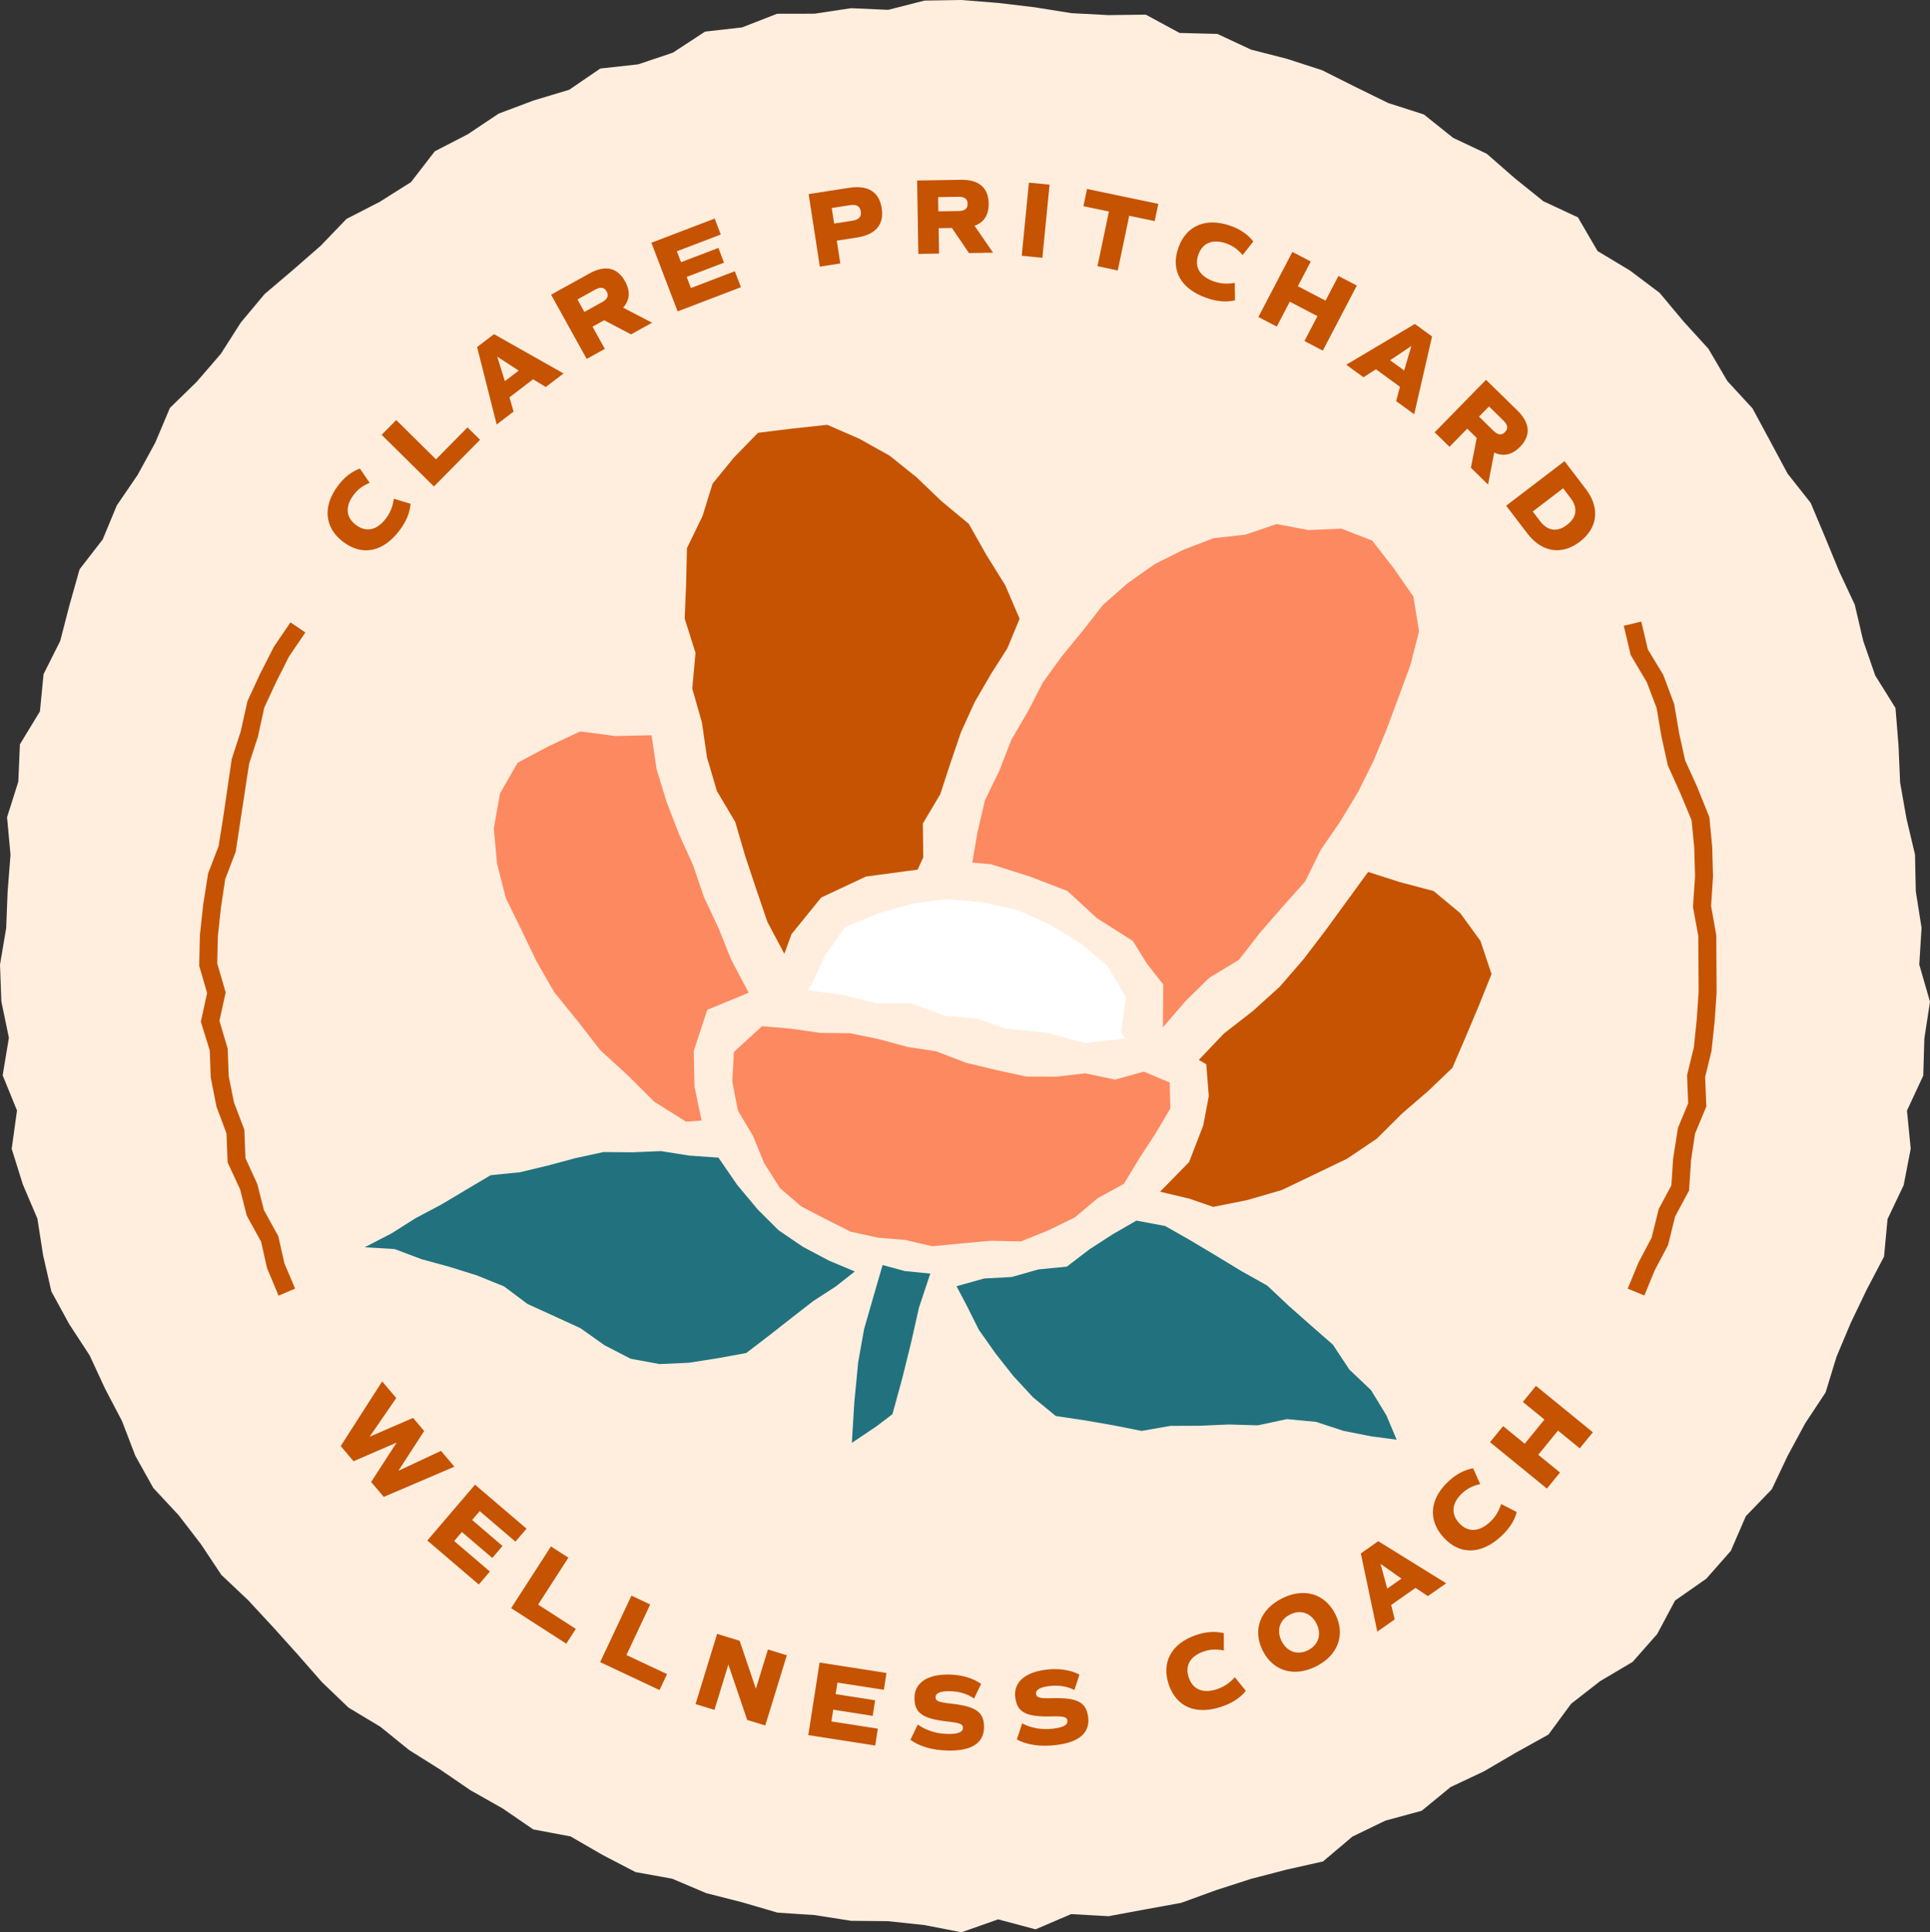
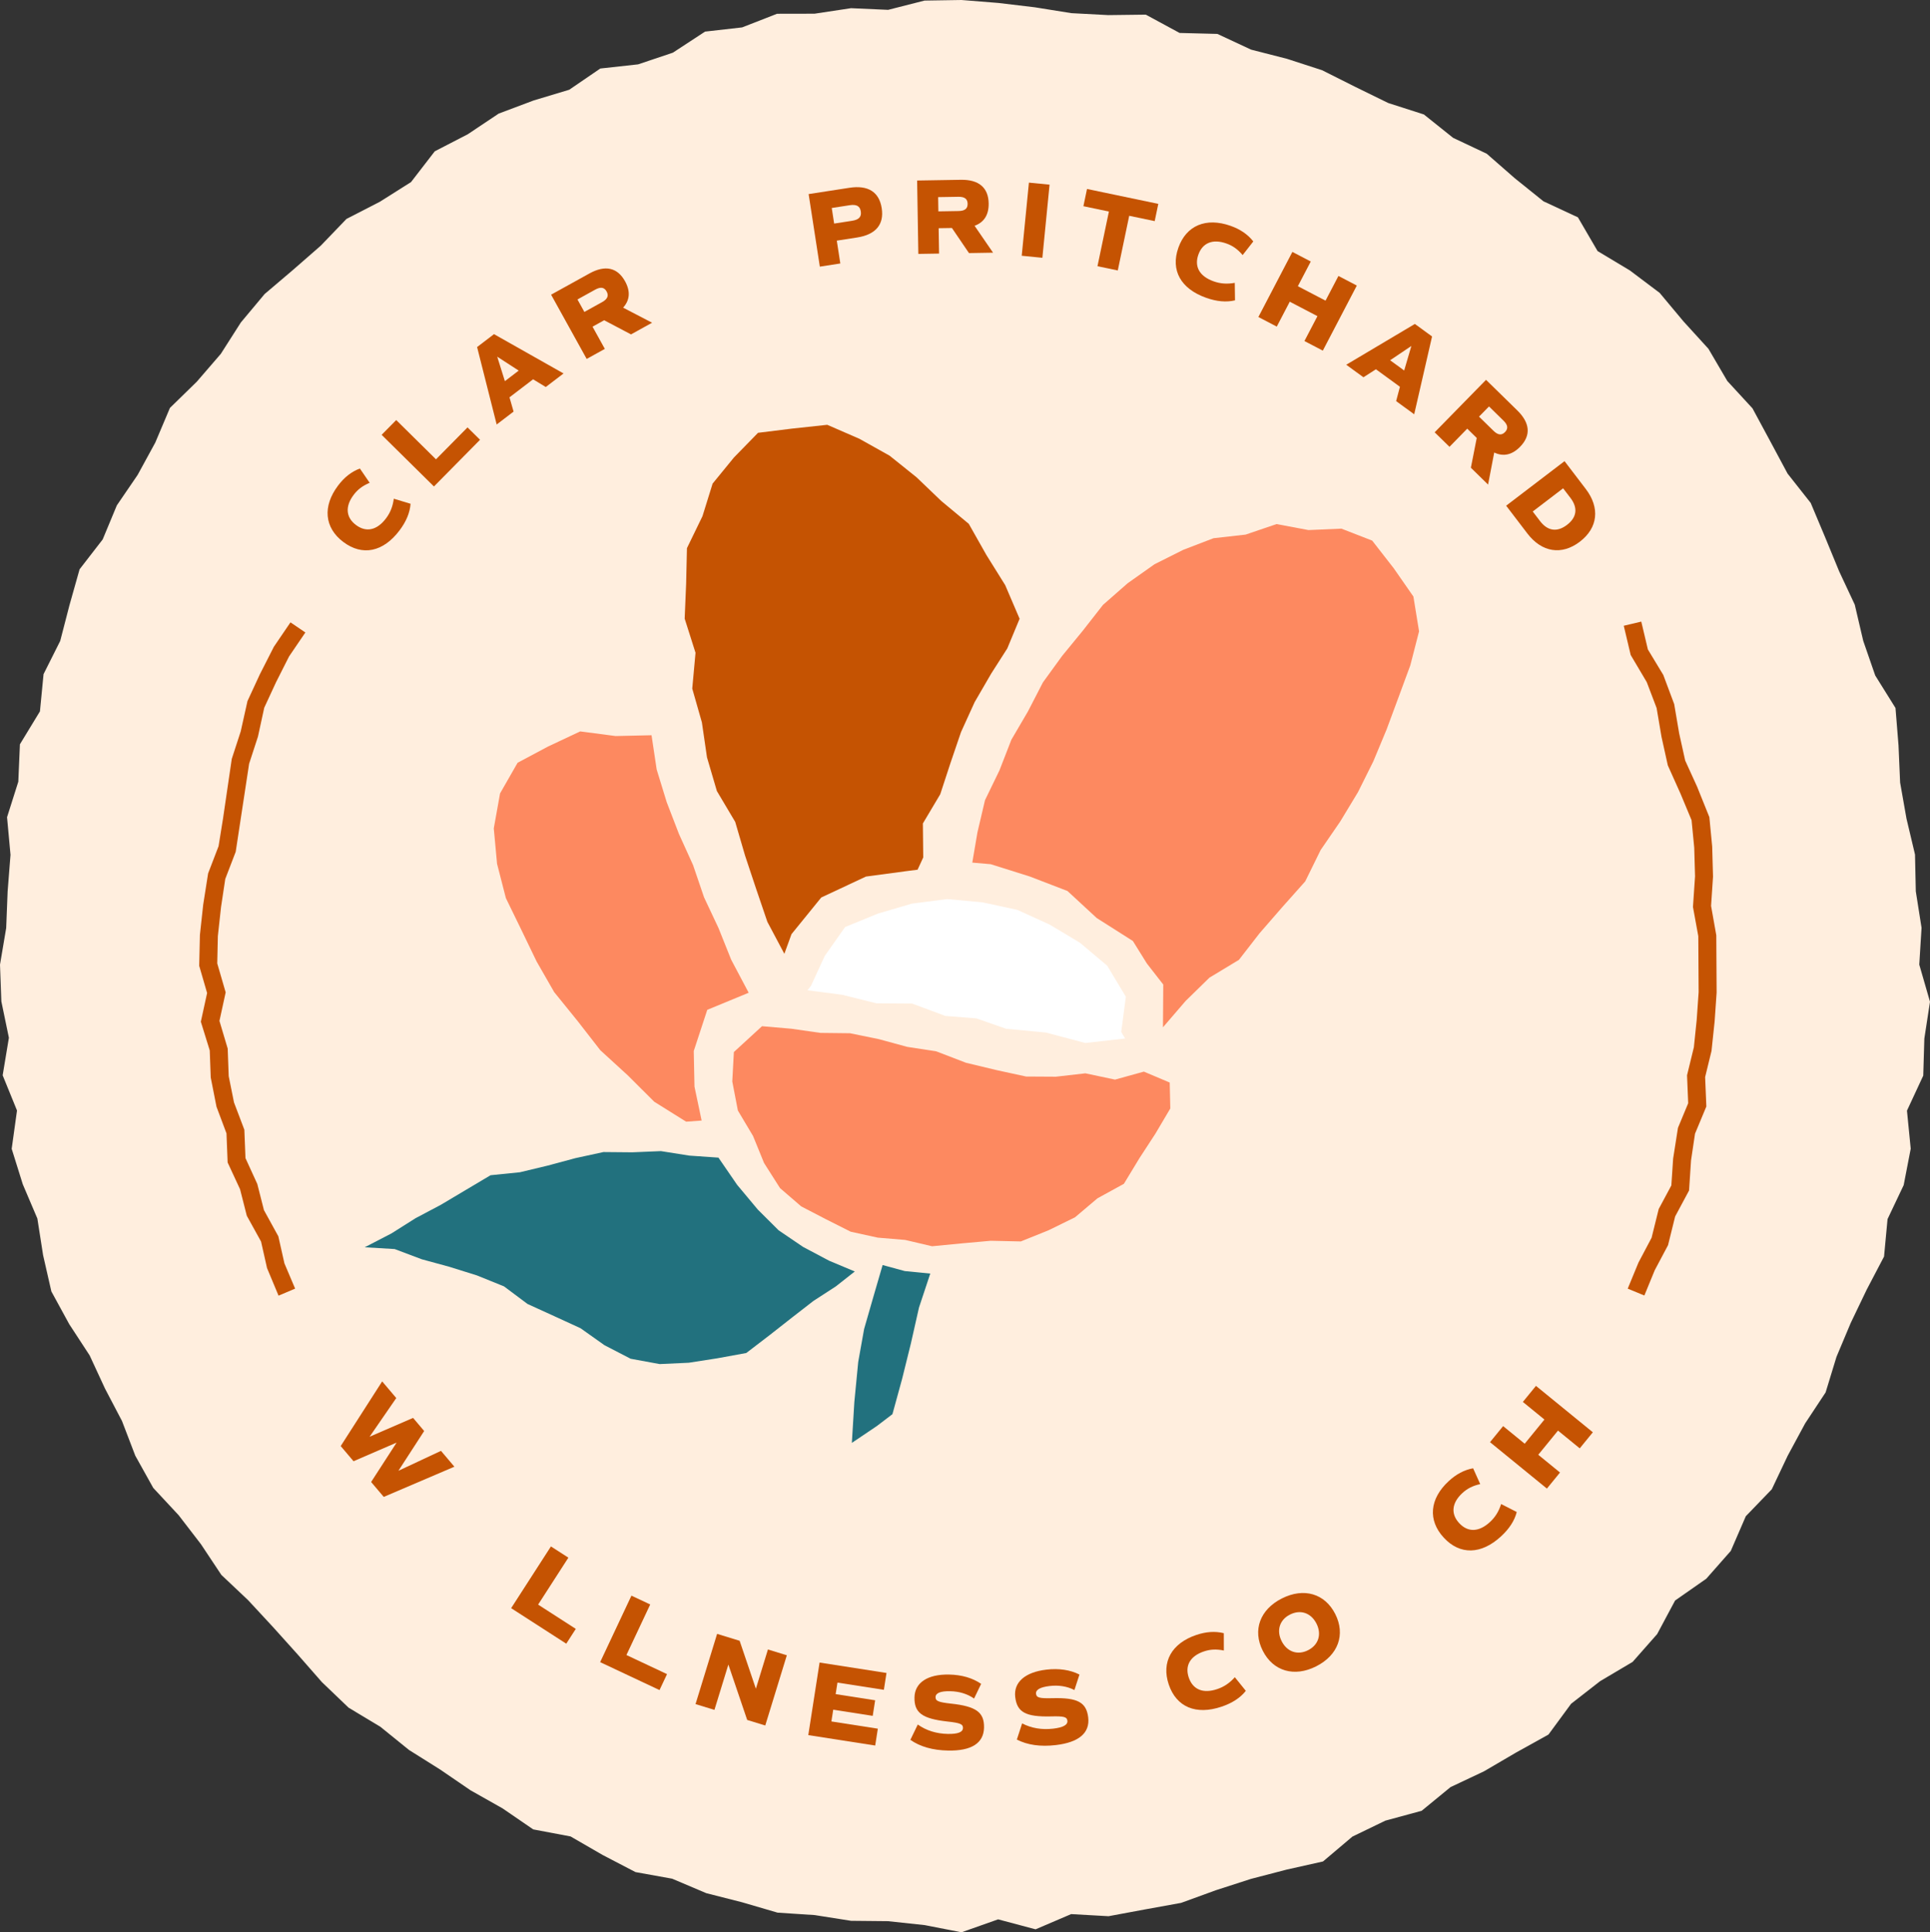
<svg xmlns="http://www.w3.org/2000/svg" id="Layer_2" viewBox="0 0 214.392 214.681">
  <rect x="0" y="0" width="214.392" height="214.681" fill="#333333" stroke="none" />
  <g id="Components">
    <g id="e5f07dba-ee0f-49d2-a1d9-266dba6829e5_1">
      <polygon points="213.201 107.171 214.392 111.295 213.764 115.384 213.642 119.506 211.833 123.397 212.25 127.624 211.469 131.667 209.676 135.445 209.287 139.607 207.358 143.288 205.585 146.985 204.005 150.746 202.796 154.701 200.527 158.136 198.584 161.735 196.817 165.463 193.932 168.455 192.262 172.313 189.538 175.402 186.077 177.82 184.085 181.548 181.359 184.64 177.749 186.78 174.525 189.291 172.009 192.714 168.387 194.726 164.845 196.799 161.129 198.553 157.925 201.182 153.894 202.278 150.233 204.048 146.965 206.813 142.919 207.719 138.955 208.751 135.068 210.007 131.203 211.414 127.168 212.146 123.141 212.895 118.989 212.661 115.038 214.351 110.875 213.245 106.807 214.681 102.716 213.883 98.647 213.447 94.541 213.406 90.494 212.769 86.377 212.5 82.426 211.345 78.454 210.334 74.664 208.727 70.593 207.993 66.937 206.089 63.383 204.034 59.233 203.251 55.829 200.917 52.269 198.907 48.893 196.599 45.433 194.425 42.256 191.852 38.722 189.726 35.76 186.889 33.055 183.801 30.328 180.77 27.565 177.787 24.587 174.972 22.323 171.565 19.84 168.337 17.023 165.31 15.028 161.73 13.552 157.877 11.665 154.276 9.957 150.586 7.691 147.117 5.706 143.482 4.788 139.458 4.151 135.383 2.53 131.575 1.298 127.635 1.889 123.382 .296 119.47 .988 115.299 .151 111.261 0 107.171 .688 103.103 .848 99.035 1.167 94.974 .783 90.793 2.034 86.848 2.212 82.692 4.437 79.035 4.838 74.898 6.688 71.21 7.718 67.232 8.84 63.251 11.406 59.934 12.979 56.148 15.29 52.763 17.249 49.173 18.877 45.32 21.855 42.413 24.529 39.314 26.755 35.826 29.396 32.667 32.538 29.996 35.629 27.297 38.488 24.323 42.203 22.412 45.659 20.228 48.295 16.811 51.964 14.915 55.396 12.621 59.273 11.163 63.235 9.97 66.683 7.613 70.884 7.15 74.743 5.854 78.32 3.512 82.439 3.044 86.318 1.53 90.485 1.522 94.537 .909 98.66 1.093 102.701 .064 106.807 0 110.903 .328 114.974 .814 119.013 1.462 123.105 1.679 127.279 1.627 131.034 3.661 135.227 3.768 138.982 5.516 142.956 6.533 146.86 7.8 150.531 9.643 154.207 11.444 158.172 12.717 161.418 15.315 165.153 17.079 168.265 19.8 171.454 22.366 175.281 24.146 177.464 27.892 181.043 30.04 184.36 32.538 187.005 35.704 189.779 38.75 191.877 42.331 194.675 45.371 196.635 49.005 198.573 52.621 201.141 55.878 202.737 59.677 204.298 63.47 206.035 67.181 206.974 71.196 208.308 75.049 210.559 78.659 210.894 82.812 211.073 86.947 211.78 90.953 212.727 94.94 212.815 99.03 213.454 103.082 213.201 107.171" style="fill:#ffeede;" />
      <polygon points="99.136 157.117 100.208 153.206 101.187 149.253 102.086 145.267 103.338 141.498 100.506 141.218 98.045 140.549 97.016 144.081 95.989 147.655 95.334 151.317 94.904 155.764 94.627 160.307 97.401 158.438 99.136 157.117" style="fill:#22717e;" />
      <polygon points="130.003 123.153 129.937 120.273 127.066 119.06 123.862 119.947 120.568 119.25 117.294 119.624 113.987 119.605 110.761 118.905 107.305 118.076 103.998 116.805 100.772 116.308 97.622 115.451 94.42 114.796 91.139 114.758 87.906 114.294 84.647 114.014 81.521 116.884 81.345 120.156 81.965 123.381 83.653 126.215 84.874 129.212 86.649 132.002 89 134.033 91.746 135.458 94.497 136.845 97.504 137.504 100.552 137.76 103.54 138.461 106.826 138.143 110.058 137.853 113.398 137.927 116.468 136.69 119.413 135.249 121.908 133.138 124.847 131.523 126.575 128.674 128.349 125.952 130.003 123.153" style="fill:#fd8960;" />
      <polygon points="129.221 109.385 127.402 107.05 125.845 104.547 121.831 101.997 118.581 98.992 114.39 97.38 110.05 96.014 108.006 95.838 108.579 92.473 109.417 88.903 111.026 85.587 112.347 82.187 114.191 79.036 115.857 75.808 117.989 72.871 120.279 70.076 122.525 67.204 125.266 64.799 128.25 62.688 131.457 61.081 134.801 59.798 138.37 59.395 141.802 58.227 145.353 58.892 149.006 58.733 152.428 60.063 154.823 63.137 157.006 66.277 157.634 70.145 156.664 73.915 155.345 77.494 154.025 81.055 152.558 84.578 150.853 88.004 148.872 91.279 146.705 94.435 144.99 97.922 142.425 100.801 139.912 103.692 137.626 106.64 134.346 108.623 131.703 111.209 129.187 114.135 129.221 109.385" style="fill:#fd8960;" />
      <polygon points="102.557 95.263 101.928 96.627 100.598 96.796 96.193 97.388 91.227 99.715 87.923 103.784 87.129 105.971 85.242 102.418 83.987 98.731 82.76 95.043 81.671 91.315 79.634 87.887 78.534 84.142 77.97 80.265 76.898 76.505 77.261 72.526 76.056 68.732 76.219 64.826 76.308 60.902 78.035 57.347 79.159 53.729 81.529 50.828 84.205 48.086 88.013 47.615 91.894 47.197 95.471 48.753 98.82 50.628 101.806 53.021 104.556 55.656 107.618 58.202 109.569 61.654 111.663 65.012 113.262 68.746 111.895 72.04 110.103 74.844 108.267 78.01 106.754 81.333 105.577 84.788 104.446 88.243 102.518 91.485 102.557 95.263" style="fill:#c55302;" />
      <polygon points="124.983 115.38 120.565 115.878 116.168 114.716 111.761 114.297 108.455 113.144 105.013 112.872 101.323 111.499 97.359 111.471 93.558 110.524 89.703 110.021 90.087 109.529 91.62 106.198 93.88 102.994 97.532 101.501 101.293 100.395 105.213 99.888 109.152 100.254 113.014 101.091 116.603 102.728 119.968 104.742 122.996 107.294 125.064 110.74 124.551 114.65 124.983 115.38" style="fill:#fff;" />
-       <polygon points="106.258 142.903 109.317 142.044 112.389 141.877 115.342 141.037 118.509 140.723 121.026 138.799 123.596 137.136 126.239 135.613 129.431 136.212 132.304 137.848 135.109 139.526 137.893 141.217 140.761 142.825 143.152 145.074 145.599 147.24 148.073 149.406 149.89 152.16 152.299 154.447 154.012 157.26 155.143 159.95 152.336 159.582 149.232 158.97 146.186 157.97 142.95 157.668 139.729 158.356 136.49 158.263 133.254 158.404 130.016 158.417 126.818 158.978 123.638 158.347 120.536 157.808 117.283 157.323 114.76 155.251 112.582 152.897 110.597 150.386 108.734 147.74 107.452 145.177 106.113 142.629 106.258 142.903" style="fill:#22717e;" />
      <polygon points="79.807 128.615 81.882 131.636 84.187 134.395 86.496 136.693 89.202 138.531 92.107 140.071 94.954 141.264 92.855 142.917 90.361 144.535 88.033 146.341 85.507 148.324 82.898 150.322 79.67 150.912 76.518 151.403 73.278 151.552 70.05 150.958 67.145 149.454 64.489 147.57 61.55 146.22 58.601 144.875 55.987 142.92 52.982 141.703 49.901 140.739 46.856 139.91 43.841 138.773 40.514 138.575 43.492 137.031 46.168 135.341 48.967 133.859 51.709 132.227 54.495 130.57 57.751 130.241 60.835 129.502 63.907 128.675 67.034 127.996 70.233 128.025 73.42 127.892 76.572 128.391 79.807 128.615" style="fill:#22717e;" />
-       <polygon points="133.663 125.03 134.276 121.787 133.999 118.246 133.169 117.757 135.965 114.82 139.161 112.336 142.16 109.626 144.798 106.576 147.244 103.369 149.615 100.115 151.977 96.874 155.538 98.015 159.251 98.996 162.212 101.456 164.455 104.539 165.687 108.218 164.242 111.812 162.827 115.169 161.336 118.642 158.61 121.249 155.78 123.684 152.94 126.507 149.617 128.746 146.005 130.482 142.394 132.216 138.545 133.332 134.771 134.09 132.109 133.173 128.862 132.401 132.087 129.116 133.663 125.03" style="fill:#c55302;" />
      <polygon points="72.375 81.686 72.946 85.495 74.059 89.119 75.422 92.659 76.989 96.115 78.209 99.695 79.819 103.119 81.224 106.629 83.166 110.296 78.566 112.195 77.065 116.769 77.146 120.727 77.94 124.496 76.218 124.622 72.677 122.406 69.727 119.466 66.683 116.68 64.15 113.422 61.564 110.229 59.614 106.832 57.918 103.317 56.195 99.781 55.215 95.966 54.852 92.035 55.548 88.151 57.497 84.744 60.895 82.933 64.451 81.261 68.384 81.776 72.375 81.686" style="fill:#fd8960;" />
      <path d="M38.134,60.214c-2.099-1.584-2.319-3.961-.576-6.271.687-.911,1.474-1.535,2.419-1.89l1.087,1.588c-.793.334-1.328.743-1.776,1.337-.969,1.284-.867,2.504.244,3.343,1.14.861,2.347.598,3.345-.725.477-.632.75-1.313.869-2.187l1.861.562c-.068.986-.486,1.98-1.231,2.967-1.815,2.405-4.134,2.866-6.242,1.274Z" style="fill:#c55302;" />
      <path d="M51.933,47.485l1.393,1.375-5.122,5.188-5.811-5.738,1.62-1.641,4.418,4.362,3.502-3.546Z" style="fill:#c55302;" />
      <path d="M59.219,42.142l-2.623,2.002.455,1.584-1.879,1.435-2.174-8.604,1.878-1.434,7.725,4.367-1.974,1.506-1.408-.856ZM55.234,39.63l.851,2.717,1.536-1.172-2.386-1.545Z" style="fill:#c55302;" />
      <path d="M70.095,37.152l-2.982-1.572-1.292.715,1.366,2.468-2.016,1.116-3.953-7.139,4.252-2.354c1.753-.972,3.114-.669,3.963.864.616,1.112.535,2.104-.215,2.931l3.218,1.675-2.341,1.297ZM64.914,34.657l1.963-1.087c.609-.337.77-.715.509-1.187-.262-.473-.667-.536-1.276-.199l-1.963,1.087.768,1.386Z" style="fill:#c55302;" />
-       <path d="M75.188,27.919l.463,1.211,4.15-1.587.626,1.638-4.15,1.587.472,1.233,4.879-1.865.677,1.772-7.032,2.688-2.916-7.627,7.032-2.688.677,1.772-4.878,1.865Z" style="fill:#c55302;" />
      <path d="M97.946,23.136c.278,1.802-.664,2.931-2.739,3.251l-2.253.349.392,2.537-2.276.352-1.245-8.062,4.529-.699c2.075-.32,3.312.46,3.592,2.273ZM95.622,23.496c-.093-.606-.477-.812-1.248-.694l-1.98.307.267,1.73,1.98-.306c.771-.119,1.073-.444.981-1.037Z" style="fill:#c55302;" />
      <path d="M107.639,28.119l-1.894-2.788-1.476.024.047,2.818-2.303.038-.135-8.155,4.857-.08c2.003-.033,3.062.873,3.091,2.624.021,1.272-.517,2.107-1.566,2.485l2.053,2.989-2.674.044ZM104.239,23.484l2.243-.037c.696-.012,1.015-.269,1.006-.809-.009-.539-.337-.786-1.032-.774l-2.243.037.026,1.583Z" style="fill:#c55302;" />
      <path d="M114.296,20.29l2.294.226-.799,8.125-2.294-.226.799-8.125Z" style="fill:#c55302;" />
      <path d="M128.27,24.567l-2.832-.592-1.27,6.074-2.256-.472,1.27-6.074-2.832-.593.4-1.915,7.919,1.656-.4,1.915Z" style="fill:#c55302;" />
      <path d="M130.895,27.53c.875-2.477,3.073-3.403,5.798-2.44,1.074.38,1.906.941,2.529,1.734l-1.184,1.515c-.557-.655-1.108-1.041-1.809-1.288-1.515-.536-2.647-.071-3.11,1.24-.476,1.346.139,2.415,1.699,2.967.746.264,1.478.319,2.345.168l.026,1.942c-.96.232-2.032.134-3.196-.278-2.838-1.003-3.977-3.072-3.097-5.56Z" style="fill:#c55302;" />
      <path d="M150.721,31.725l-3.777,7.231-2.042-1.066,1.444-2.765-3.074-1.605-1.444,2.766-2.042-1.066,3.777-7.232,2.042,1.066-1.433,2.744,3.074,1.605,1.433-2.743,2.042,1.066Z" style="fill:#c55302;" />
      <path d="M155.509,42.971l-2.665-1.943-1.389.888-1.909-1.393,7.624-4.532,1.909,1.392-1.984,8.645-2.006-1.463.42-1.593ZM156.781,38.437l-2.36,1.589,1.56,1.138.8-2.727Z" style="fill:#c55302;" />
      <path d="M163.39,51.967l.651-3.308-1.055-1.032-1.972,2.015-1.647-1.611,5.707-5.831,3.473,3.399c1.432,1.401,1.532,2.792.307,4.044-.89.908-1.863,1.114-2.87.633l-.683,3.562-1.912-1.871ZM164.296,46.29l1.603,1.569c.498.486.905.533,1.283.147.377-.386.322-.793-.175-1.279l-1.603-1.569-1.108,1.132Z" style="fill:#c55302;" />
      <path d="M175.495,60.186c-2.012,1.535-4.225,1.187-5.827-.911l-2.358-3.09,6.485-4.949,2.358,3.09c1.601,2.098,1.353,4.324-.659,5.86ZM174.068,58.316c1.097-.837,1.23-1.889.385-2.995l-.815-1.068-3.376,2.577.815,1.068c.844,1.105,1.894,1.256,2.991.418Z" style="fill:#c55302;" />
      <path d="M50.475,162.953l-7.846,3.357-1.403-1.657,2.832-4.378-4.785,2.071-1.426-1.685,4.606-7.185,1.566,1.85-2.962,4.299,4.83-2.093,1.232,1.456-2.861,4.418,4.729-2.212,1.488,1.758Z" style="fill:#c55302;" />
-       <path d="M53.289,167.889l-.842.985,3.376,2.886-1.138,1.332-3.377-2.885-.857,1.003,3.969,3.393-1.232,1.441-5.721-4.889,5.302-6.205,5.721,4.889-1.232,1.442-3.969-3.393Z" style="fill:#c55302;" />
      <path d="M63.962,180.971l-1.059,1.645-6.123-3.946,4.42-6.858,1.937,1.248-3.361,5.215,4.186,2.697Z" style="fill:#c55302;" />
      <path d="M74.096,185.998l-.834,1.772-6.595-3.103,3.476-7.388,2.086.981-2.643,5.617,4.509,2.121Z" style="fill:#c55302;" />
      <path d="M87.405,183.904l-2.397,7.803-2.008-.617-2.09-6.154-1.548,5.037-2.1-.644,2.397-7.803,2.502.768,1.805,5.326,1.339-4.36,2.1.645Z" style="fill:#c55302;" />
      <path d="M93.028,186.941l-.2,1.28,4.387.684-.27,1.73-4.387-.683-.203,1.304,5.158.804-.292,1.873-7.434-1.158,1.255-8.062,7.434,1.157-.292,1.873-5.157-.803Z" style="fill:#c55302;" />
      <path d="M101.128,193.3l.822-1.701c.936.665,2.069,1.022,3.341,1.044,1.127.019,1.671-.198,1.679-.666.008-.42-.302-.558-1.75-.715-2.778-.314-3.666-.966-3.636-2.669.029-1.643,1.45-2.589,3.836-2.547,1.415.025,2.621.383,3.569,1.035l-.785,1.63c-.758-.529-1.665-.797-2.673-.815-1.044-.019-1.599.199-1.607.655-.008.432.302.569,1.738.727,2.778.302,3.678.966,3.648,2.657-.031,1.727-1.39,2.603-3.981,2.556-1.727-.03-3.136-.44-4.202-1.19Z" style="fill:#c55302;" />
      <path d="M112.956,193.27l.586-1.797c1.017.532,2.188.732,3.452.584,1.12-.132,1.63-.422,1.575-.887-.049-.417-.374-.512-1.832-.473-2.795.064-3.764-.463-3.963-2.155-.192-1.633,1.088-2.762,3.459-3.041,1.406-.166,2.649.026,3.677.545l-.559,1.722c-.823-.423-1.758-.566-2.759-.448-1.037.122-1.558.413-1.505.865.05.43.376.524,1.821.486,2.794-.075,3.776.462,3.974,2.142.202,1.717-1.027,2.768-3.601,3.07-1.716.202-3.167-.013-4.326-.613Z" style="fill:#c55302;" />
      <path d="M129.83,187.154c-.842-2.49.314-4.578,3.054-5.505,1.08-.365,2.082-.439,3.062-.2l.005,1.925c-.843-.171-1.515-.134-2.22.104-1.523.515-2.126,1.58-1.68,2.898.458,1.353,1.602,1.815,3.17,1.284.75-.254,1.36-.662,1.949-1.317l1.221,1.513c-.611.776-1.516,1.361-2.687,1.757-2.853.966-5.028.041-5.875-2.459Z" style="fill:#c55302;" />
      <path d="M140.272,183.4c-1.154-2.282-.311-4.578,2.121-5.808,2.442-1.235,4.781-.548,5.934,1.733,1.154,2.282.322,4.572-2.121,5.808-2.432,1.23-4.781.548-5.934-1.733ZM146.238,180.382c-.602-1.188-1.773-1.592-2.941-1.001-1.157.585-1.527,1.768-.926,2.956.602,1.19,1.773,1.592,2.93,1.007,1.168-.59,1.538-1.772.937-2.962Z" style="fill:#c55302;" />
-       <path d="M157.241,176.419l-2.702,1.897.391,1.603-1.935,1.359-1.831-8.69,1.936-1.358,7.549,4.675-2.034,1.428-1.374-.913ZM153.357,173.749l.742,2.75,1.582-1.111-2.324-1.639Z" style="fill:#c55302;" />
      <path d="M160.378,170.835c-1.785-1.932-1.58-4.311.545-6.275.838-.773,1.724-1.249,2.716-1.431l.789,1.757c-.84.188-1.438.495-1.985,1-1.182,1.092-1.298,2.312-.353,3.334.97,1.05,2.204,1.005,3.421-.119.582-.538.972-1.16,1.243-1.999l1.732.885c-.242.959-.83,1.861-1.738,2.701-2.214,2.045-4.578,2.088-6.37.147Z" style="fill:#c55302;" />
      <path d="M170.621,153.973l6.319,5.157-1.456,1.784-2.416-1.972-2.192,2.686,2.416,1.972-1.456,1.784-6.319-5.157,1.456-1.784,2.397,1.957,2.192-2.686-2.397-1.957,1.456-1.784Z" style="fill:#c55302;" />
      <polygon points="30.942 143.95 29.664 140.89 29 137.941 27.416 135.074 26.665 132.125 25.286 129.152 25.159 125.921 24.048 122.958 23.41 119.719 23.299 116.707 22.31 113.516 23.006 110.326 22.127 107.3 22.207 103.869 22.57 100.522 23.118 97.035 24.279 94.015 24.777 90.922 25.745 84.316 26.739 81.264 27.491 77.89 28.866 74.918 30.421 71.86 32.267 69.145 33.922 70.27 32.111 72.931 30.667 75.789 29.353 78.629 28.656 81.835 27.673 84.854 26.183 94.636 25.024 97.651 24.553 100.78 24.2 104.001 24.133 107.038 25.068 110.255 24.377 113.426 25.294 116.501 25.406 119.565 25.993 122.482 27.144 125.517 27.269 128.673 28.581 131.541 29.321 134.451 30.919 137.357 31.595 140.363 32.784 143.168 30.942 143.95" style="fill:#c55302;" />
      <polygon points="182.662 143.934 180.813 143.172 182.009 140.272 183.466 137.516 184.257 134.323 185.66 131.706 185.859 128.718 186.395 125.304 187.531 122.573 187.403 119.465 188.162 116.349 188.476 113.31 188.691 110.225 188.654 104.014 188.061 100.764 188.292 97.36 188.202 94.173 187.906 91.125 186.687 88.199 185.267 85.033 184.566 81.863 184.022 78.66 182.929 75.788 181.143 72.772 180.373 69.522 182.32 69.061 183.053 72.156 184.766 74.99 185.977 78.229 186.529 81.48 187.197 84.498 188.52 87.399 189.882 90.783 190.197 94.051 190.289 97.401 190.073 100.65 190.653 103.913 190.689 110.291 190.468 113.483 190.122 116.756 189.413 119.665 189.548 122.932 188.289 125.958 187.846 128.932 187.627 132.27 186.081 135.153 185.293 138.339 183.817 141.122 182.662 143.934" style="fill:#c55302;" />
    </g>
  </g>
</svg>